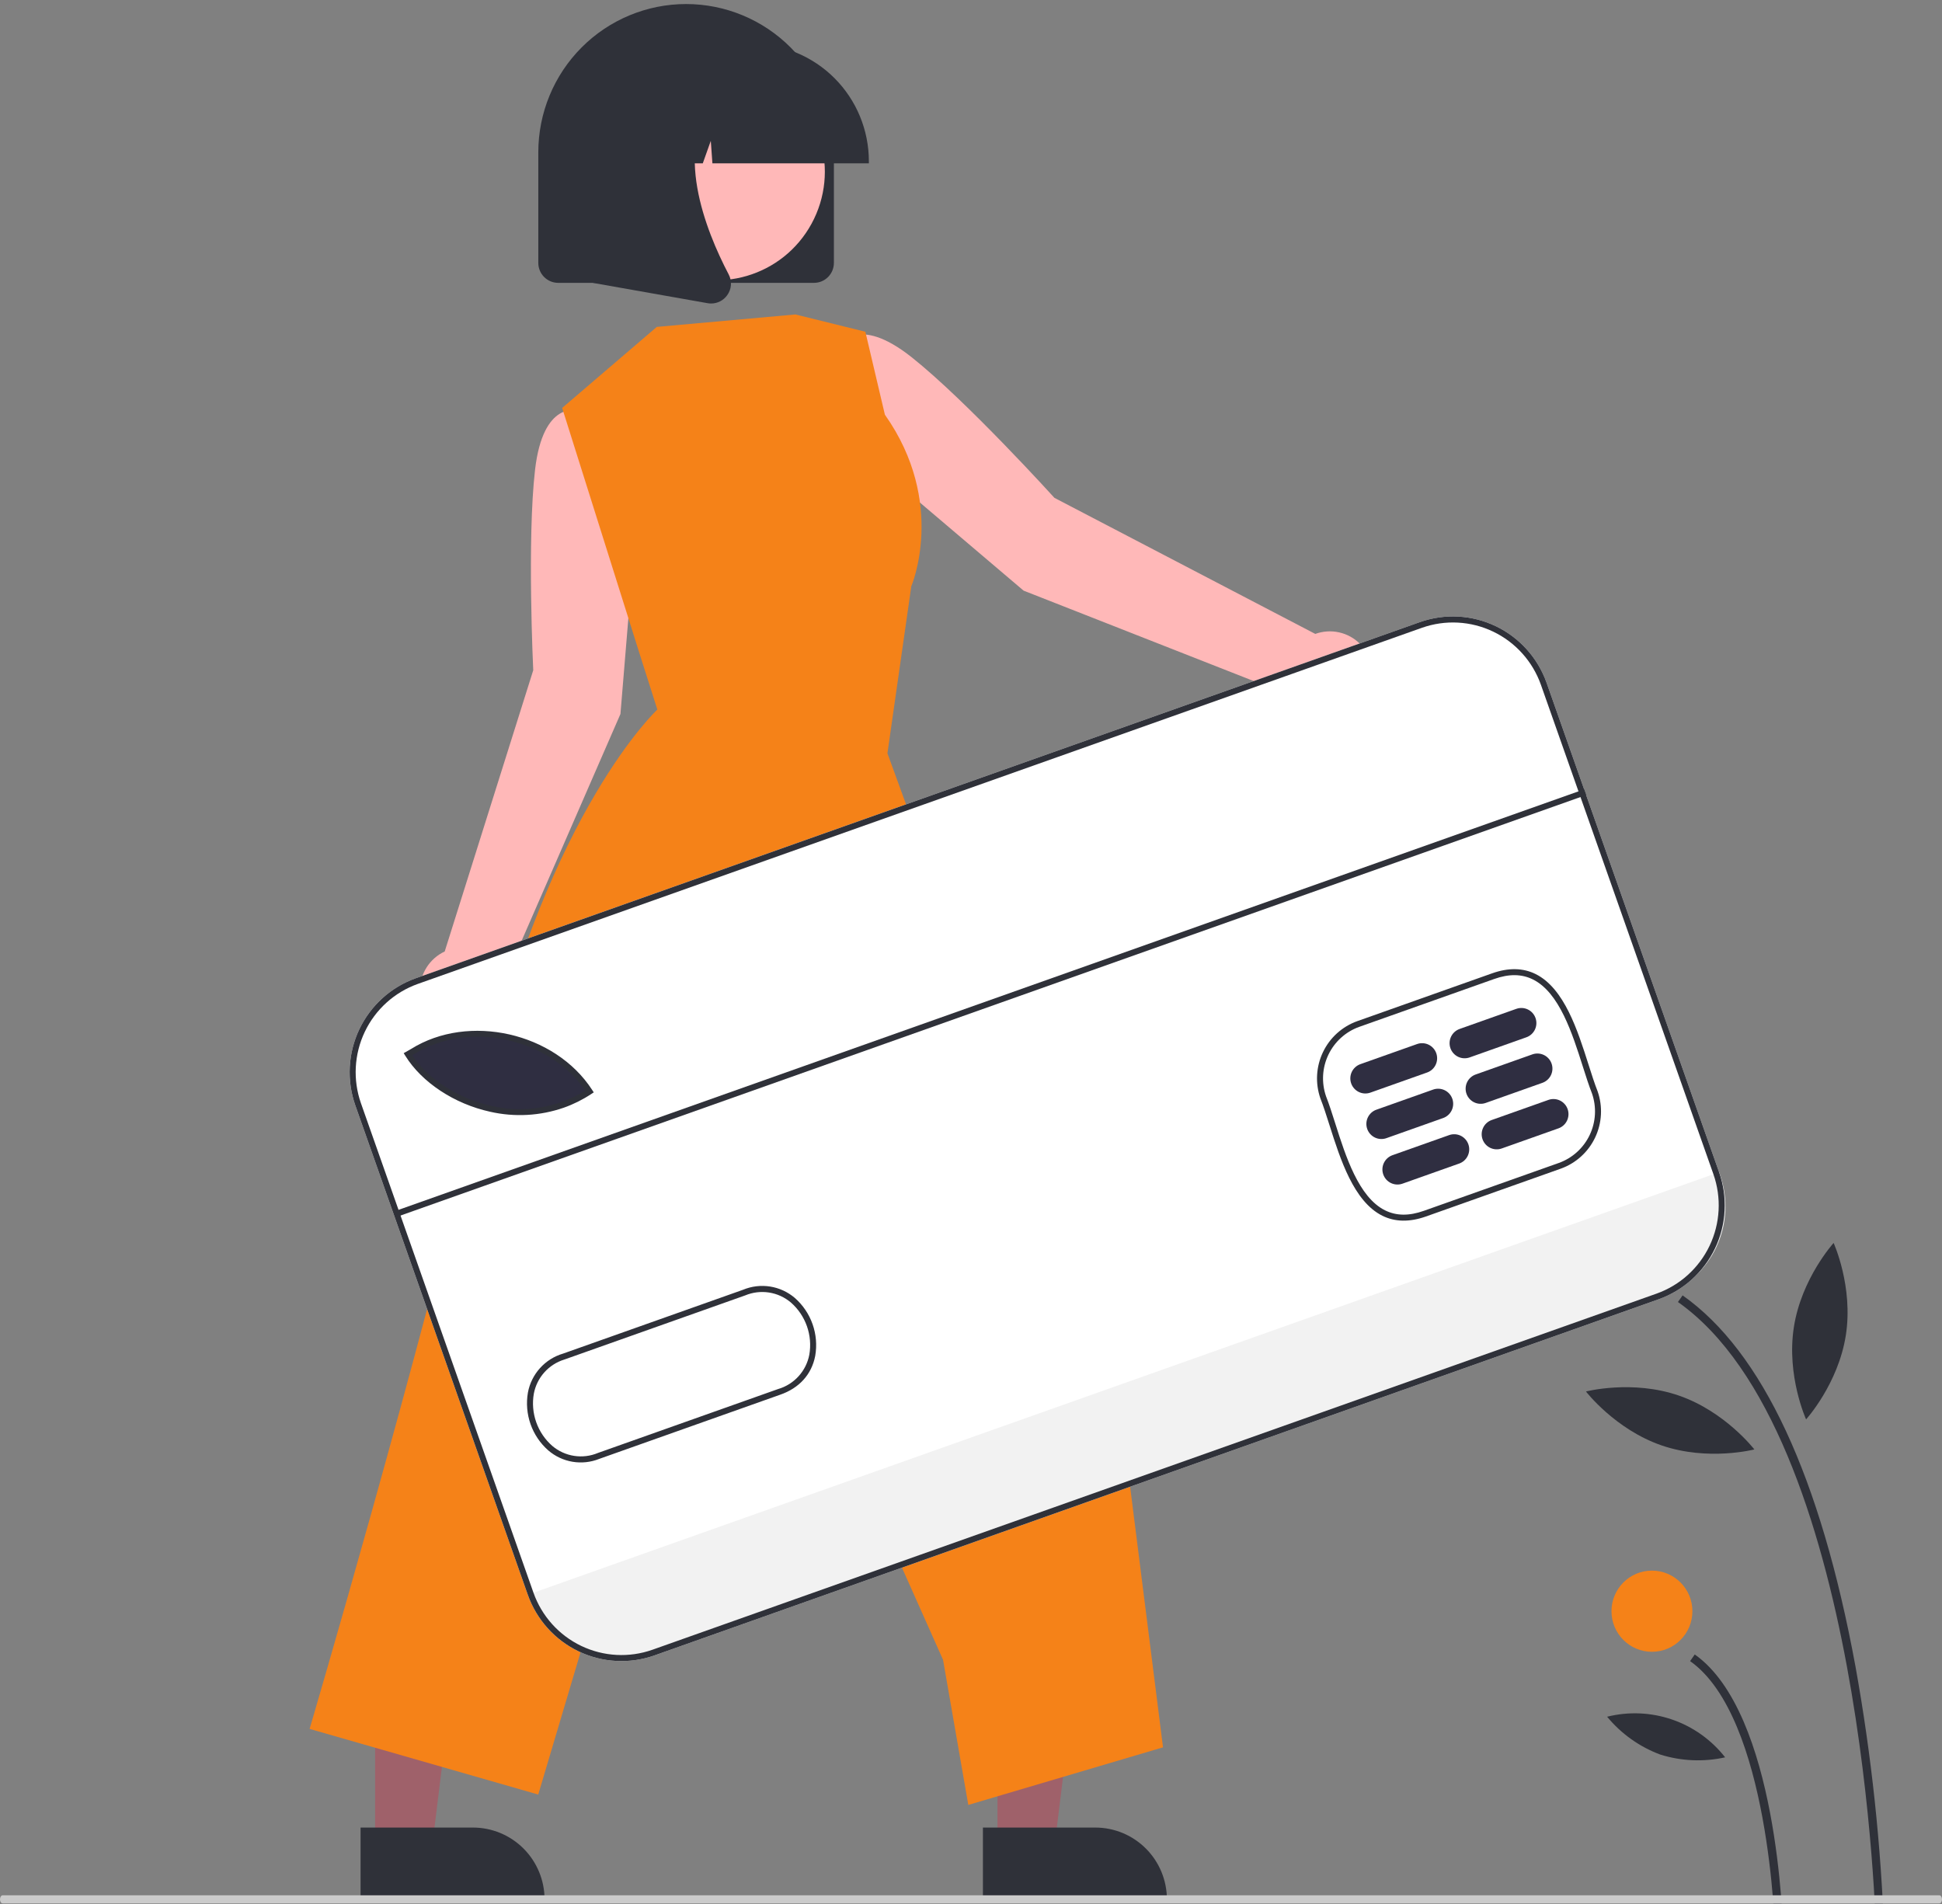
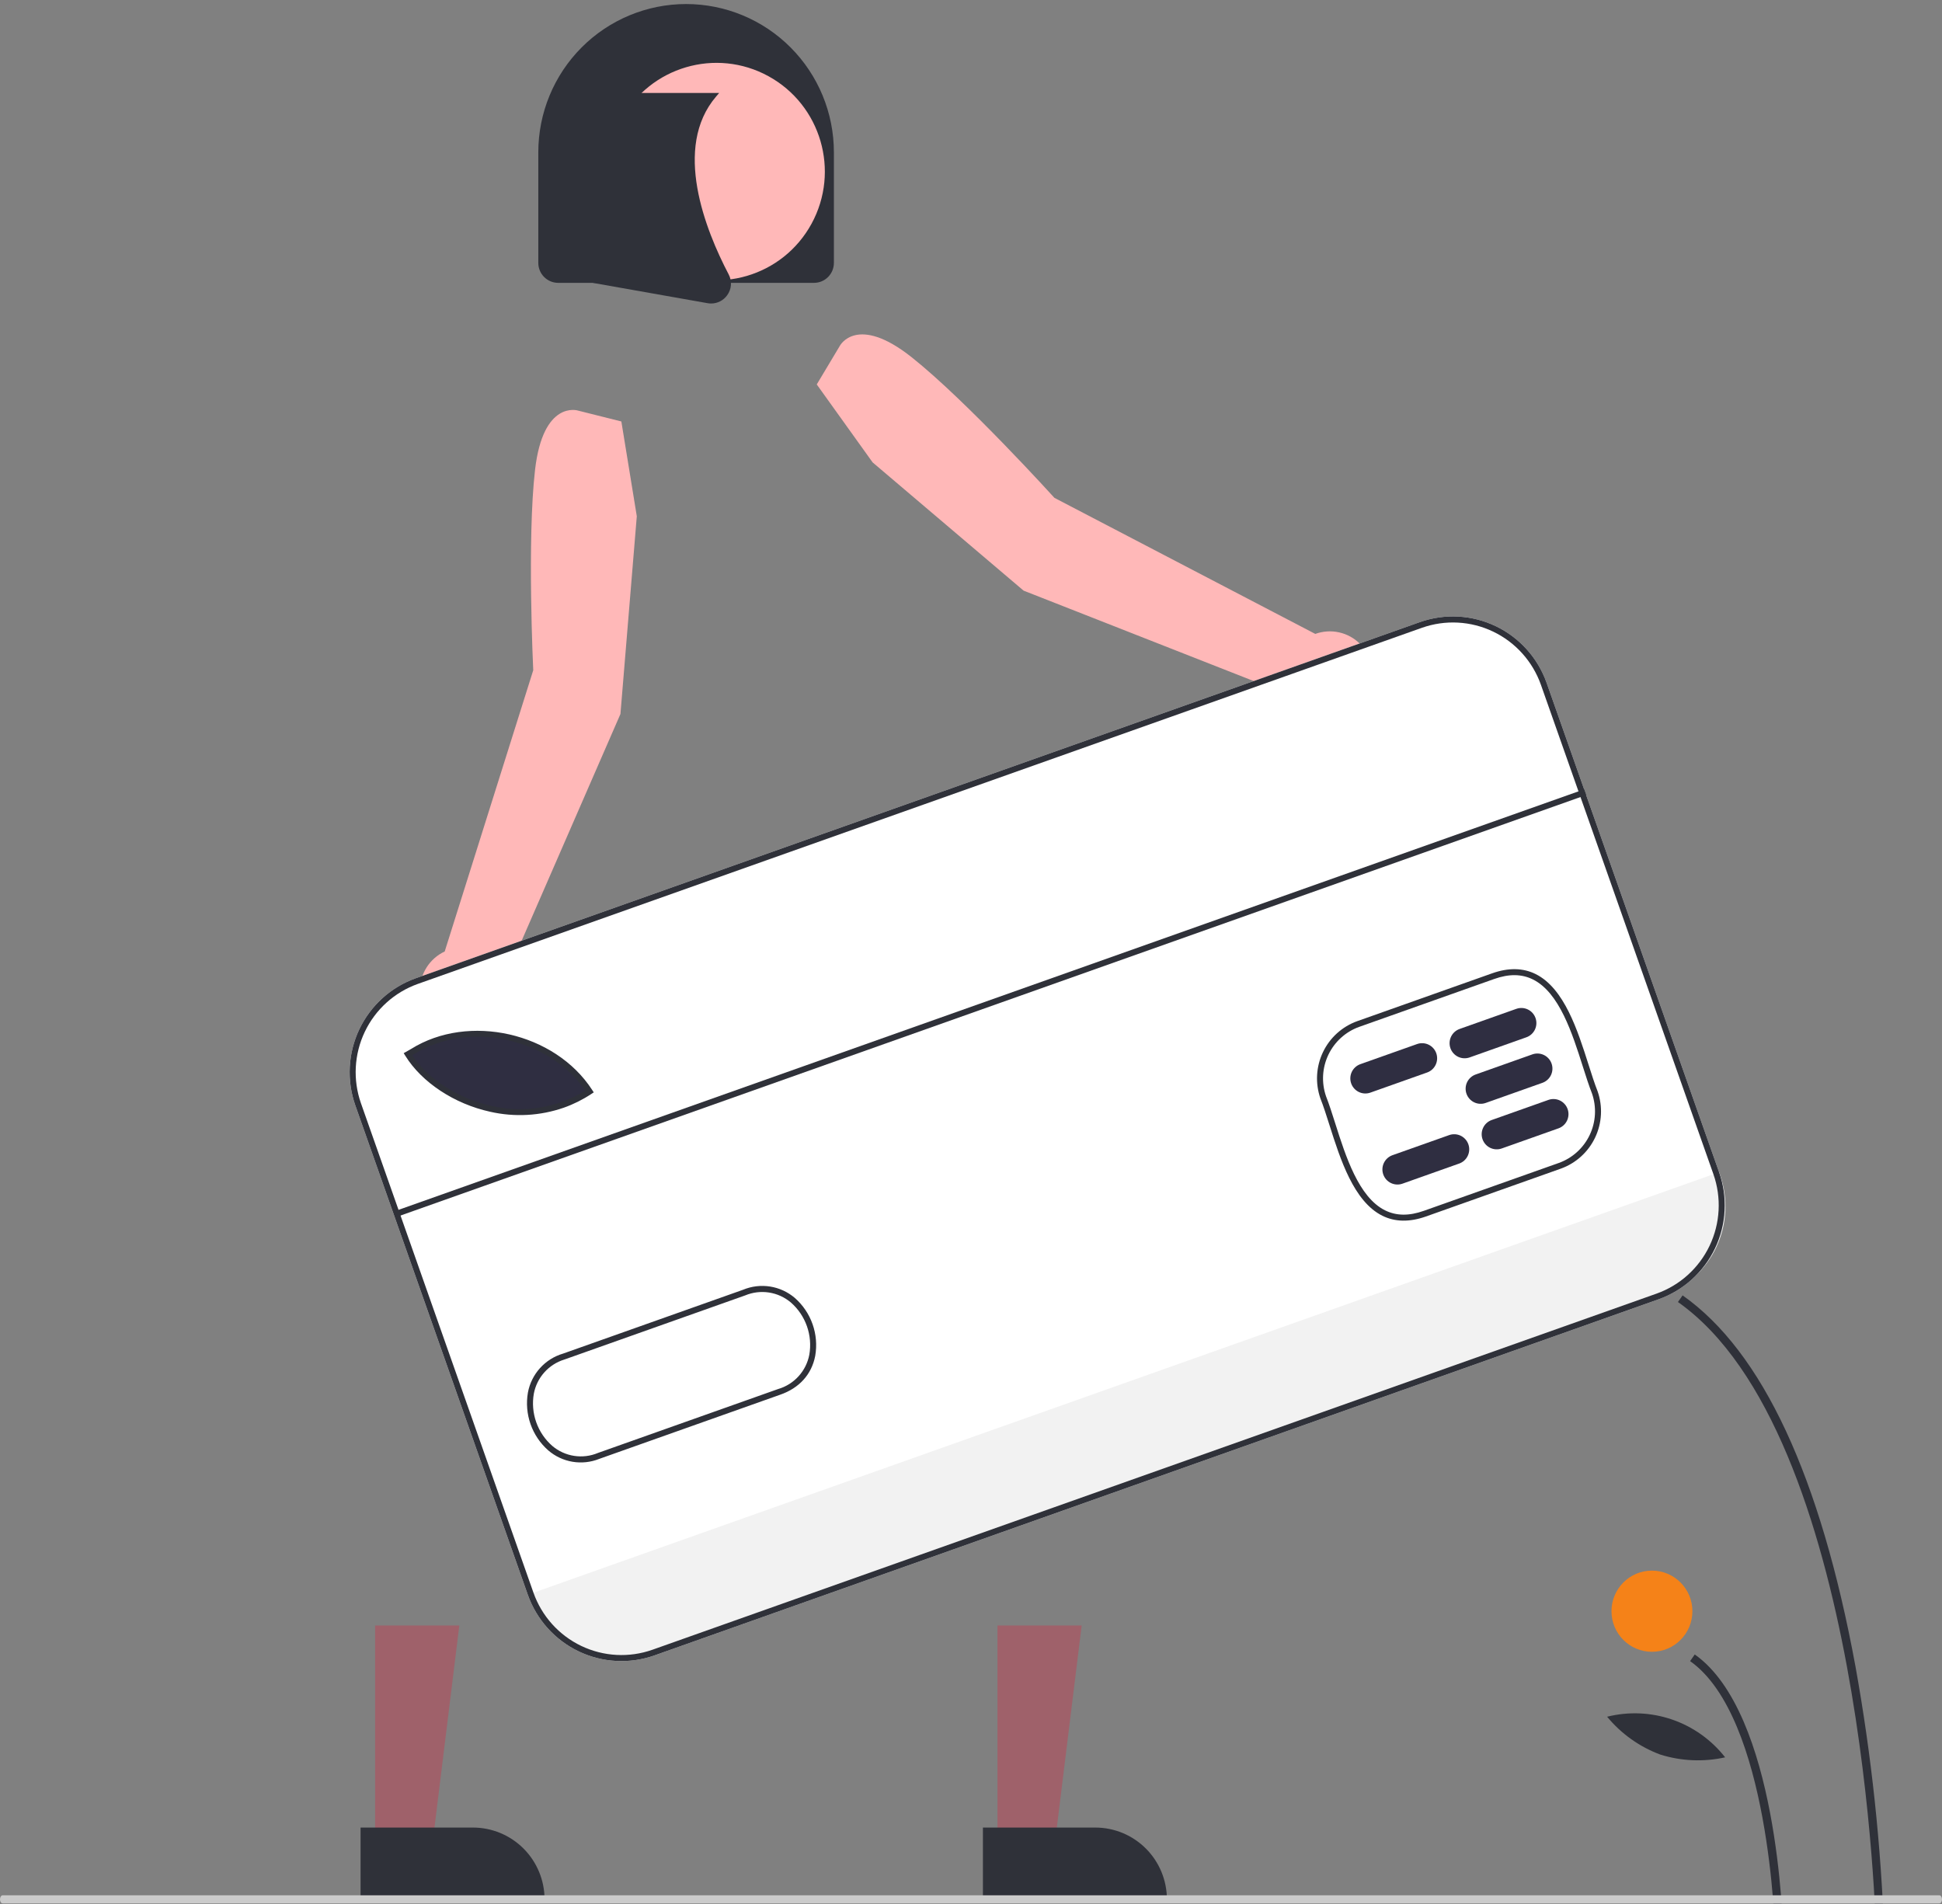
<svg xmlns="http://www.w3.org/2000/svg" width="309" height="303" viewBox="0 0 309 303" fill="none">
  <rect x="0" y="0" width="309" height="303" fill="#808080" stroke="none" />
  <g clip-path="url(#clip0_53_14501)">
    <path d="M298.524 308.03L299.812 308.004C299.314 293.645 297.787 279.339 295.242 265.2C289.674 234.927 280.416 215.045 267.726 206.106L266.986 207.163C296.632 228.043 298.509 307.232 298.524 308.03Z" fill="#2F3139" />
    <path d="M282.433 307.721L283.721 307.695C283.693 306.265 282.888 272.558 269.659 263.241L268.92 264.298C281.615 273.239 282.427 307.377 282.433 307.721Z" fill="#2F3139" />
    <path d="M259.662 207.281C263.217 207.281 266.1 204.39 266.1 200.824C266.1 197.257 263.217 194.366 259.662 194.366C256.107 194.366 253.225 197.257 253.225 200.824C253.225 204.39 256.107 207.281 259.662 207.281Z" fill="#F58218" />
    <path d="M262.848 262.815C266.403 262.815 269.285 259.924 269.285 256.358C269.285 252.791 266.403 249.9 262.848 249.9C259.292 249.9 256.41 252.791 256.41 256.358C256.41 259.924 259.292 262.815 262.848 262.815Z" fill="#F58218" />
-     <path d="M285.431 211.151C284.221 218.902 287.374 225.835 287.374 225.835C287.374 225.835 292.489 220.201 293.699 212.449C294.909 204.698 291.755 197.765 291.755 197.765C291.755 197.765 286.641 203.399 285.431 211.151Z" fill="#2F3139" />
-     <path d="M264.388 229.979C271.787 232.525 279.142 230.618 279.142 230.618C279.142 230.618 274.502 224.584 267.104 222.039C259.705 219.493 252.35 221.399 252.35 221.399C252.35 221.399 256.99 227.433 264.388 229.979Z" fill="#2F3139" />
    <path d="M264.153 279.16C267.502 280.215 271.068 280.37 274.494 279.608C272.319 276.83 269.388 274.741 266.056 273.595C262.724 272.448 259.133 272.293 255.715 273.147C257.954 275.858 260.864 277.932 264.153 279.16Z" fill="#2F3139" />
    <path d="M209.279 100.861L167.775 79.212C167.775 79.212 153.837 63.816 145.084 56.861C136.331 49.907 133.637 55.016 133.637 55.016L129.957 61.167L138.849 73.573L162.869 93.976L205.787 110.839C206.459 111.942 207.428 112.83 208.583 113.402C209.738 113.974 211.031 114.206 212.311 114.07C213.592 113.934 214.808 113.436 215.818 112.635C216.828 111.833 217.591 110.761 218.017 109.542C218.444 108.323 218.517 107.008 218.228 105.749C217.939 104.49 217.3 103.339 216.385 102.43C215.47 101.521 214.316 100.891 213.058 100.613C211.801 100.336 210.49 100.422 209.279 100.861Z" fill="#FFB8B8" />
    <path d="M101.324 82.138L98.867 67.058L91.929 65.318C91.929 65.318 86.422 63.617 85.135 74.743C83.848 85.869 84.846 106.642 84.846 106.642L70.759 151.389C69.587 151.936 68.594 152.805 67.896 153.896C67.198 154.987 66.823 156.254 66.815 157.55C66.807 158.847 67.166 160.119 67.851 161.218C68.535 162.318 69.517 163.199 70.682 163.761C71.847 164.322 73.147 164.54 74.431 164.388C75.714 164.237 76.928 163.724 77.932 162.907C78.936 162.09 79.688 161.005 80.1 159.776C80.512 158.547 80.568 157.227 80.261 155.967L98.722 113.602L101.324 82.138Z" fill="#FFB8B8" />
    <path d="M158.713 293.755L167.792 293.755L172.111 258.627L158.711 258.628L158.713 293.755Z" fill="#9F616A" />
    <path d="M156.396 290.782L174.277 290.781H174.277C177.299 290.781 180.198 291.986 182.334 294.129C184.471 296.273 185.672 299.18 185.672 302.211V302.582L156.397 302.584L156.396 290.782Z" fill="#2F3139" />
    <path d="M59.687 293.755L68.766 293.755L73.085 258.627L59.685 258.628L59.687 293.755Z" fill="#9F616A" />
    <path d="M57.371 290.782L75.251 290.781H75.252C78.274 290.781 81.172 291.986 83.309 294.129C85.446 296.273 86.647 299.18 86.647 302.211V302.582L57.372 302.584L57.371 290.782Z" fill="#2F3139" />
-     <path d="M104.507 52.013L89.448 64.908L101.806 104.139L104.595 112.899C104.595 112.899 87.567 128.647 77.032 172.639C66.496 216.63 49.262 275.084 49.262 275.084L85.641 285.53L115.239 186.017L150.052 264.088L154.071 287.18L185.052 278.016L177.744 220.104L141.204 119.858L145 93.285C145 93.285 150.7 80.021 140.798 65.978L137.692 52.783L126.566 50.034L104.507 52.013Z" fill="#F58218" />
    <path d="M129.525 45.004H88.811C87.974 45.003 87.171 44.669 86.579 44.075C85.986 43.481 85.653 42.675 85.652 41.835V24.232C85.652 17.975 88.13 11.975 92.54 7.552C96.95 3.128 102.932 0.643 109.168 0.643C115.405 0.643 121.387 3.128 125.797 7.552C130.207 11.975 132.684 17.975 132.684 24.232V41.835C132.683 42.675 132.35 43.481 131.758 44.075C131.166 44.669 130.363 45.003 129.525 45.004Z" fill="#2F3139" />
    <path d="M129.13 35.594C133.697 27.213 130.627 16.705 122.272 12.124C113.916 7.542 103.441 10.623 98.873 19.003C94.306 27.384 97.377 37.893 105.732 42.474C114.087 47.056 124.563 43.976 129.13 35.594Z" fill="#FFB8B8" />
-     <path d="M138.249 25.991H113.354L113.098 22.406L111.822 25.991H107.988L107.483 18.885L104.953 25.991H97.535V25.639C97.541 20.692 99.502 15.949 102.99 12.451C106.477 8.953 111.205 6.985 116.137 6.979H119.647C124.579 6.985 129.307 8.953 132.795 12.451C136.282 15.949 138.244 20.692 138.249 25.639V25.991Z" fill="#2F3139" />
    <path d="M113.15 48.29C112.963 48.29 112.776 48.273 112.591 48.24L94.361 45.014V14.792H114.429L113.932 15.373C107.02 23.46 112.227 36.572 115.947 43.669C116.221 44.189 116.343 44.775 116.299 45.362C116.256 45.948 116.048 46.51 115.699 46.983C115.408 47.388 115.025 47.717 114.582 47.944C114.138 48.171 113.648 48.29 113.15 48.29Z" fill="#2F3139" />
    <path d="M263.905 206.73L104.138 263.392C100.188 264.788 95.847 264.555 92.068 262.745C88.288 260.934 85.379 257.694 83.979 253.734L56.533 175.867C55.142 171.905 55.374 167.55 57.179 163.759C58.984 159.968 62.214 157.05 66.161 155.645L225.928 98.983C229.878 97.587 234.219 97.82 237.998 99.631C241.777 101.441 244.686 104.682 246.087 108.641L273.533 186.508C274.924 190.471 274.692 194.825 272.887 198.616C271.082 202.407 267.852 205.325 263.905 206.73Z" fill="white" />
    <path d="M273.537 186.508L273.682 186.92C275.016 190.704 274.795 194.864 273.071 198.486C271.346 202.107 268.257 204.893 264.485 206.23L103.919 263.175C100.148 264.513 96.001 264.292 92.391 262.563C88.782 260.834 86.004 257.737 84.671 253.954L84.525 253.542L273.537 186.508Z" fill="#F2F2F2" />
    <path d="M94.173 173.724C83.583 180.714 70.01 175.454 65.264 167.791L66.02 167.36C75.036 161.723 88.425 164.864 94.173 173.724Z" fill="#2F2E41" />
    <path d="M226.881 193.556C224.289 194.475 221.955 194.433 219.943 193.43C215.397 191.164 213.263 184.445 211.549 179.046C211.05 177.476 210.579 175.992 210.099 174.779L210.092 174.761C209.258 172.355 209.403 169.717 210.497 167.418C211.59 165.119 213.544 163.346 215.933 162.484L237.423 154.863C240.012 153.945 242.343 153.986 244.353 154.987C248.899 157.251 251.034 163.967 252.75 169.364C253.25 170.938 253.723 172.425 254.204 173.639C255.044 176.047 254.901 178.69 253.808 180.993C252.714 183.296 250.758 185.072 248.365 185.936L226.881 193.556ZM210.993 174.434C211.483 175.676 211.958 177.172 212.461 178.755C214.12 183.981 216.186 190.485 220.369 192.57C222.165 193.465 224.19 193.491 226.562 192.65L248.045 185.031C250.197 184.255 251.957 182.659 252.942 180.589C253.928 178.518 254.059 176.142 253.308 173.975C252.821 172.748 252.343 171.246 251.838 169.656C250.177 164.432 248.11 157.93 243.928 155.848C242.134 154.954 240.11 154.928 237.743 155.768L216.254 163.389C214.104 164.165 212.346 165.76 211.361 167.828C210.376 169.895 210.244 172.269 210.993 174.434Z" fill="#2F3139" />
    <path d="M89.718 176.24C85.941 177.553 81.873 177.778 77.976 176.887C72.285 175.634 67.12 172.225 64.497 167.993L64.234 167.568L65.416 166.895C74.567 161.177 88.29 164.277 94.213 173.405L94.473 173.806L94.075 174.068C92.716 174.967 91.252 175.696 89.718 176.24ZM65.581 167.905C68.148 171.731 72.925 174.791 78.182 175.949C83.292 177.147 88.667 176.277 93.142 173.528C87.348 165.121 74.511 162.332 65.914 167.715L65.581 167.905Z" fill="#2F3139" />
    <path d="M95.329 232.129C93.988 232.662 92.527 232.818 91.103 232.581C89.68 232.344 88.348 231.723 87.25 230.783C85.965 229.657 84.99 228.217 84.421 226.603C83.852 224.989 83.706 223.255 83.999 221.568C84.27 220.117 84.937 218.769 85.926 217.675C86.914 216.58 88.185 215.781 89.599 215.367L118.232 205.212C119.591 204.647 121.079 204.47 122.532 204.699C123.985 204.928 125.347 205.556 126.467 206.512C127.751 207.639 128.725 209.079 129.294 210.693C129.862 212.307 130.007 214.041 129.714 215.727C129.149 218.691 127.154 220.875 124.113 221.92L95.479 232.075C95.429 232.093 95.379 232.112 95.329 232.129ZM89.777 216.321C88.555 216.7 87.459 217.405 86.607 218.361C85.754 219.317 85.178 220.488 84.939 221.748C84.675 223.268 84.807 224.83 85.32 226.284C85.833 227.738 86.71 229.035 87.868 230.05C88.861 230.894 90.067 231.445 91.353 231.643C92.639 231.841 93.954 231.678 95.153 231.172L123.801 221.012C125.052 220.65 126.178 219.948 127.056 218.983C127.934 218.019 128.528 216.829 128.774 215.547C129.038 214.027 128.907 212.465 128.395 211.011C127.882 209.557 127.005 208.26 125.848 207.245C124.854 206.402 123.647 205.85 122.361 205.651C121.075 205.452 119.759 205.613 118.557 206.115L89.908 216.276C89.864 216.291 89.82 216.306 89.777 216.321Z" fill="#2F3139" />
    <path d="M227.073 170.645L218.047 173.846C217.448 174.058 216.79 174.024 216.217 173.749C215.645 173.475 215.204 172.983 214.992 172.383C214.781 171.783 214.816 171.123 215.089 170.548C215.363 169.973 215.853 169.531 216.451 169.319L225.477 166.118C226.076 165.906 226.734 165.94 227.307 166.215C227.88 166.489 228.32 166.981 228.532 167.581C228.743 168.181 228.709 168.841 228.435 169.416C228.162 169.991 227.672 170.433 227.073 170.645Z" fill="#2F2E41" />
-     <path d="M229.626 177.889L220.6 181.09C220.001 181.303 219.343 181.268 218.77 180.993C218.197 180.719 217.757 180.227 217.545 179.627C217.333 179.027 217.368 178.367 217.642 177.792C217.915 177.217 218.405 176.775 219.004 176.563L228.03 173.362C228.629 173.15 229.287 173.185 229.86 173.459C230.432 173.733 230.873 174.225 231.085 174.825C231.296 175.426 231.261 176.086 230.988 176.66C230.714 177.235 230.224 177.677 229.626 177.889Z" fill="#2F2E41" />
    <path d="M232.179 185.131L223.152 188.333C222.856 188.438 222.542 188.483 222.228 188.466C221.914 188.45 221.607 188.371 221.323 188.235C221.039 188.1 220.785 187.909 220.575 187.675C220.365 187.44 220.203 187.166 220.098 186.869C219.993 186.572 219.948 186.257 219.964 185.942C219.981 185.627 220.059 185.319 220.195 185.034C220.33 184.75 220.52 184.495 220.754 184.284C220.987 184.073 221.26 183.91 221.557 183.805L230.583 180.604C230.879 180.499 231.193 180.453 231.507 180.47C231.821 180.487 232.129 180.565 232.412 180.701C232.696 180.837 232.95 181.028 233.16 181.262C233.37 181.496 233.533 181.77 233.637 182.067C233.742 182.365 233.788 182.68 233.771 182.995C233.754 183.309 233.676 183.618 233.541 183.902C233.405 184.187 233.215 184.442 232.981 184.653C232.748 184.864 232.475 185.026 232.179 185.131Z" fill="#2F2E41" />
    <path d="M242.866 165.043L233.84 168.245C233.543 168.35 233.229 168.395 232.915 168.379C232.602 168.362 232.294 168.283 232.01 168.148C231.727 168.012 231.473 167.821 231.262 167.587C231.052 167.352 230.89 167.079 230.785 166.781C230.681 166.484 230.635 166.169 230.652 165.854C230.668 165.539 230.747 165.231 230.882 164.946C231.018 164.662 231.208 164.407 231.441 164.196C231.675 163.985 231.948 163.823 232.244 163.717L241.27 160.516C241.869 160.304 242.527 160.339 243.1 160.613C243.673 160.888 244.113 161.379 244.325 161.979C244.536 162.58 244.502 163.24 244.228 163.815C243.955 164.389 243.465 164.831 242.866 165.043Z" fill="#2F2E41" />
    <path d="M245.419 172.288L236.392 175.489C236.096 175.594 235.782 175.639 235.468 175.623C235.154 175.606 234.847 175.528 234.563 175.392C234.28 175.256 234.025 175.065 233.815 174.831C233.605 174.596 233.443 174.323 233.338 174.026C233.233 173.728 233.188 173.413 233.205 173.098C233.221 172.783 233.299 172.475 233.435 172.19C233.57 171.906 233.76 171.651 233.994 171.44C234.228 171.229 234.5 171.067 234.797 170.962L243.823 167.76C244.12 167.655 244.434 167.61 244.747 167.626C245.061 167.643 245.369 167.722 245.652 167.857C245.936 167.993 246.19 168.184 246.4 168.418C246.611 168.653 246.773 168.926 246.878 169.224C246.982 169.521 247.028 169.836 247.011 170.151C246.995 170.466 246.916 170.774 246.781 171.059C246.645 171.343 246.455 171.598 246.222 171.809C245.988 172.02 245.715 172.182 245.419 172.288Z" fill="#2F2E41" />
    <path d="M247.974 179.531L238.947 182.732C238.349 182.944 237.691 182.909 237.118 182.635C236.545 182.36 236.104 181.869 235.893 181.269C235.681 180.668 235.716 180.008 235.99 179.434C236.263 178.859 236.753 178.417 237.351 178.205L246.378 175.004C246.674 174.898 246.988 174.853 247.302 174.87C247.616 174.886 247.924 174.965 248.207 175.101C248.491 175.237 248.745 175.427 248.955 175.661C249.165 175.896 249.328 176.17 249.432 176.467C249.537 176.764 249.582 177.079 249.566 177.394C249.549 177.709 249.471 178.017 249.336 178.302C249.2 178.586 249.01 178.841 248.776 179.052C248.543 179.263 248.27 179.426 247.974 179.531Z" fill="#2F2E41" />
    <path d="M252.065 125.591L63.053 192.625L63.372 193.53L252.384 126.496L252.065 125.591Z" fill="#2F3139" />
    <path d="M263.905 206.73L104.138 263.392C100.188 264.788 95.847 264.555 92.068 262.745C88.288 260.934 85.379 257.694 83.979 253.734L56.533 175.867C55.142 171.905 55.374 167.55 57.179 163.759C58.984 159.968 62.214 157.05 66.161 155.645L225.928 98.983C229.878 97.587 234.219 97.82 237.998 99.631C241.777 101.441 244.686 104.682 246.087 108.641L273.533 186.508C274.924 190.471 274.692 194.825 272.887 198.616C271.082 202.407 267.852 205.325 263.905 206.73ZM66.48 156.551C62.772 157.871 59.738 160.612 58.042 164.173C56.347 167.734 56.129 171.825 57.436 175.547L84.882 253.414C86.197 257.134 88.93 260.178 92.48 261.878C96.03 263.579 100.108 263.798 103.819 262.487L263.586 205.825C267.293 204.505 270.328 201.764 272.024 198.202C273.719 194.641 273.937 190.551 272.63 186.828L245.184 108.961C243.869 105.242 241.136 102.198 237.586 100.497C234.035 98.796 229.958 98.578 226.247 99.889L66.48 156.551Z" fill="#2F3139" />
    <path d="M308.582 302.851H0.418C0.307 302.851 0.201 302.783 0.122 302.662C0.044 302.541 0 302.377 0 302.205C0 302.034 0.044 301.87 0.122 301.749C0.201 301.628 0.307 301.56 0.418 301.56H308.582C308.693 301.56 308.799 301.628 308.878 301.749C308.956 301.87 309 302.034 309 302.205C309 302.377 308.956 302.541 308.878 302.662C308.799 302.783 308.693 302.851 308.582 302.851Z" fill="#CBCBCB" />
  </g>
  <defs>
    <clipPath id="clip0_53_14501">
      <rect width="309" height="302.209" fill="white" transform="translate(0 0.643)" />
    </clipPath>
  </defs>
</svg>